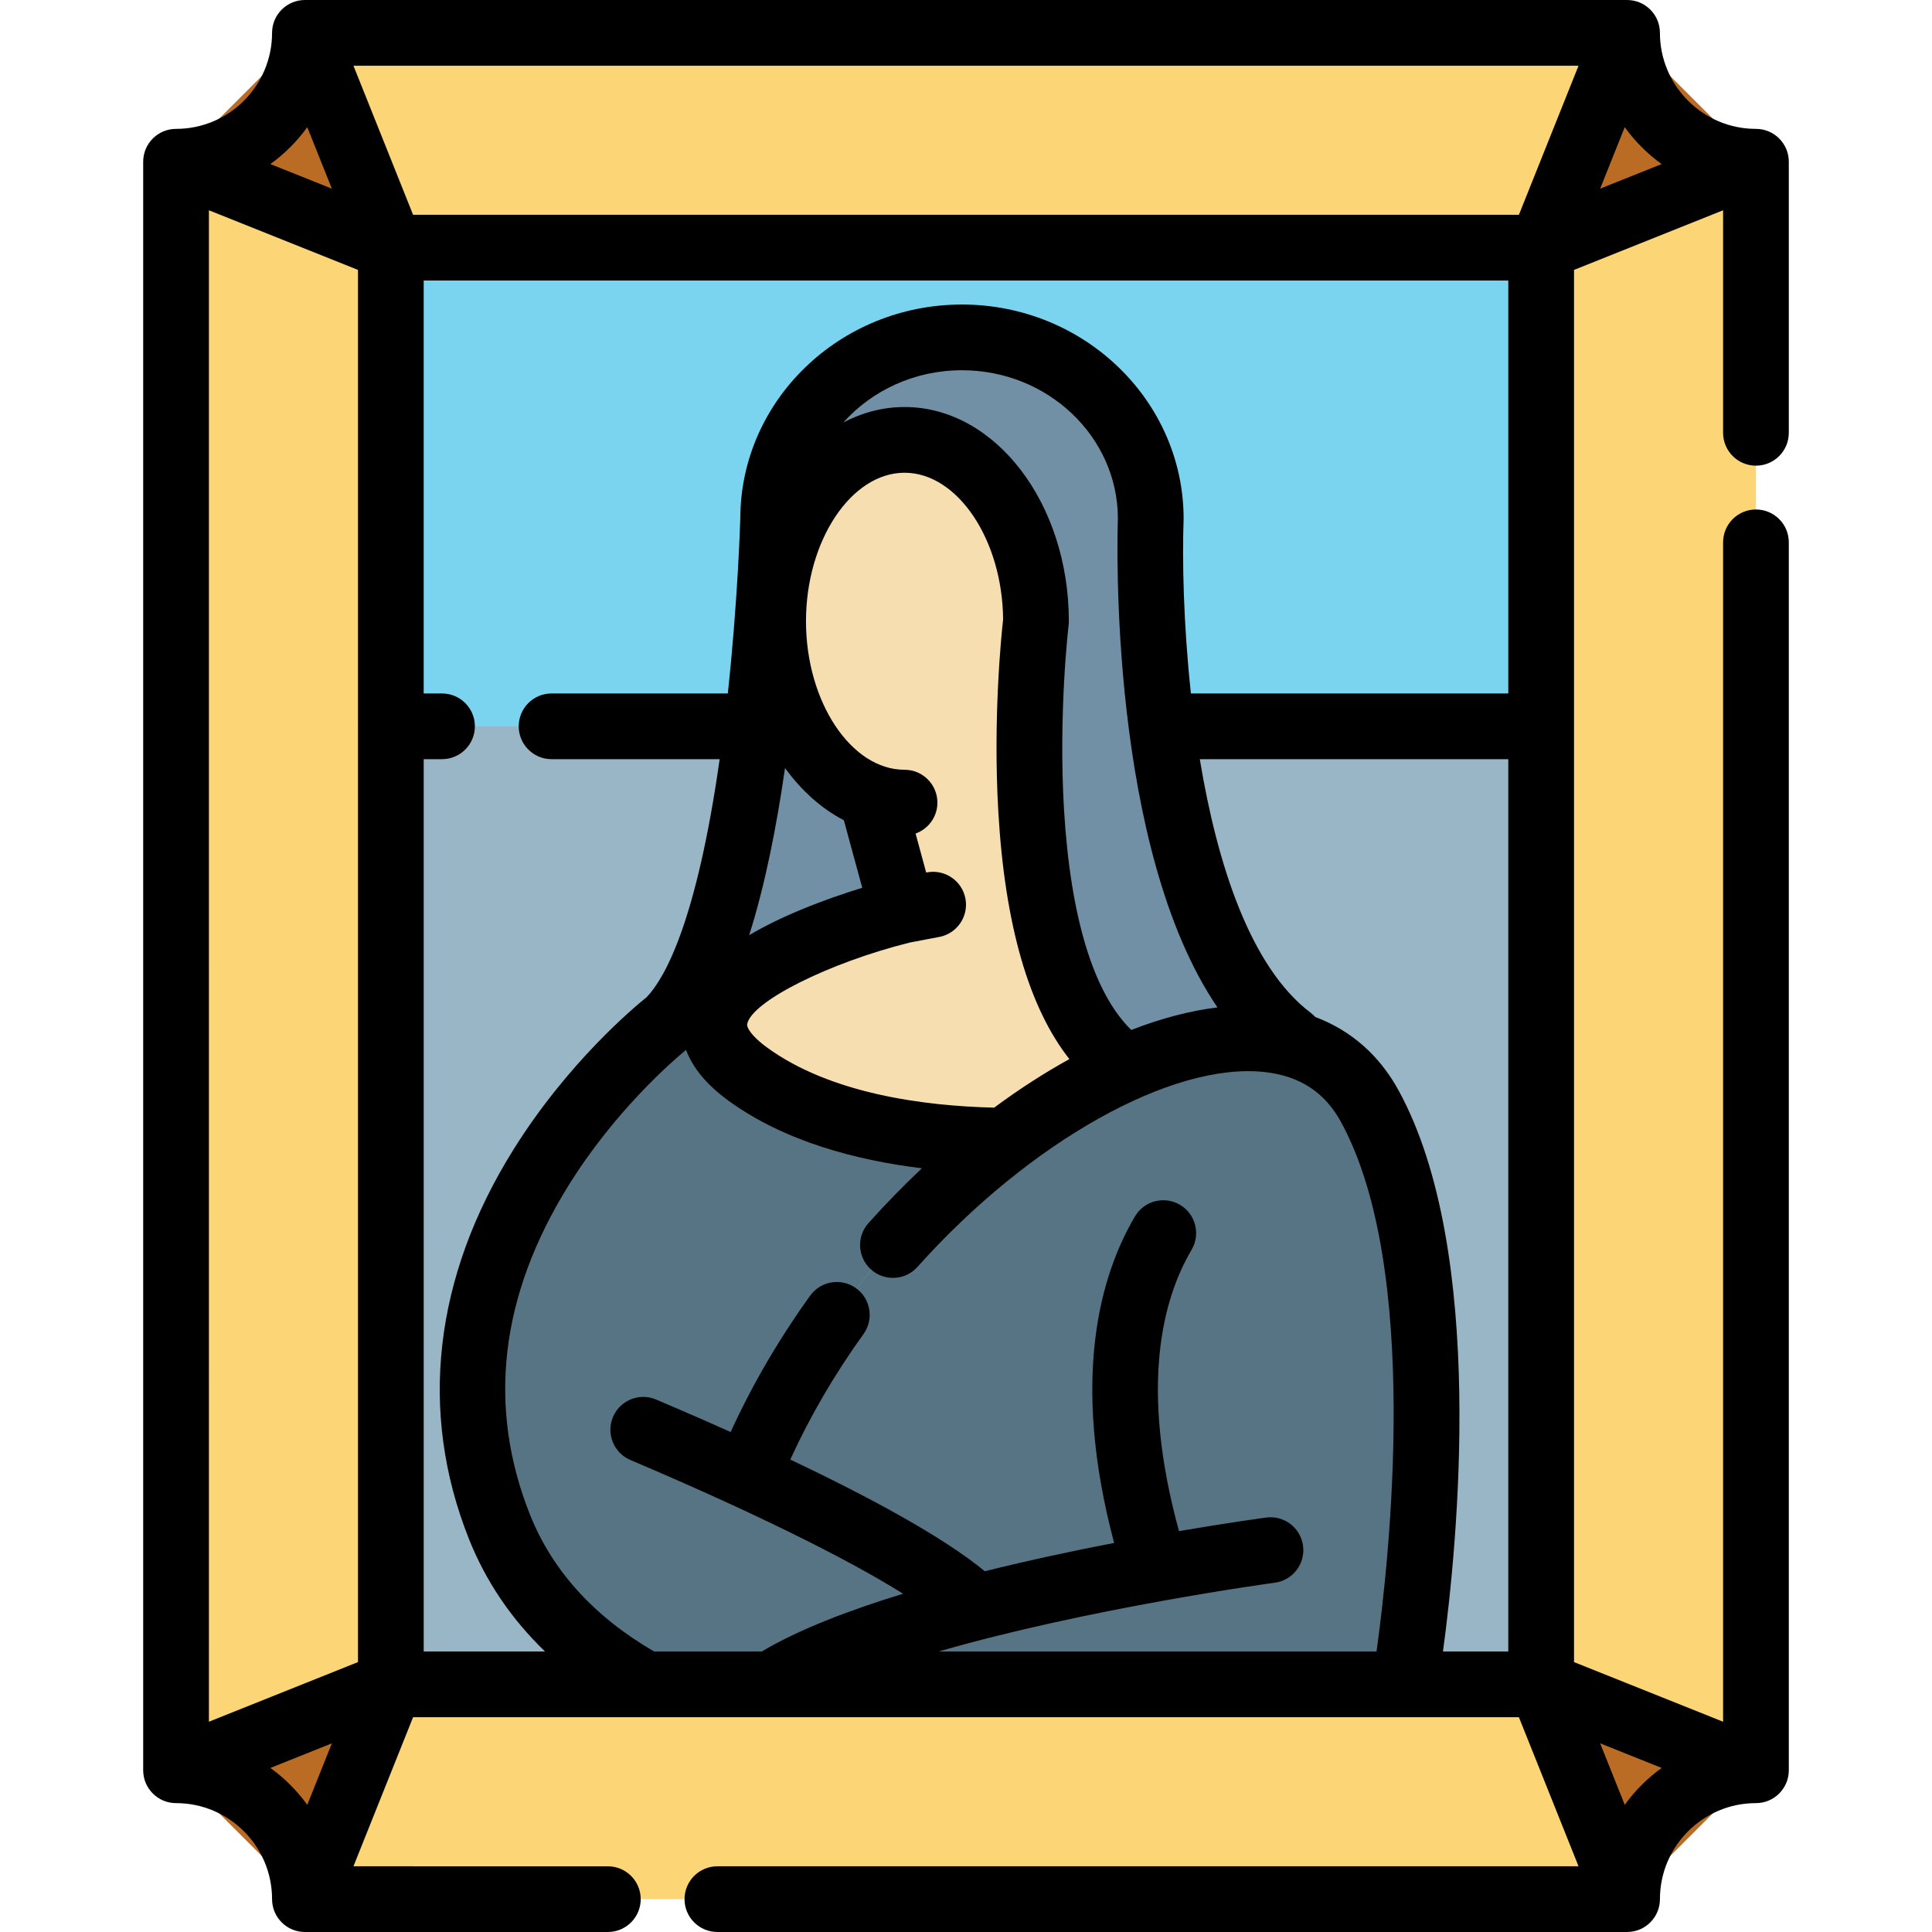
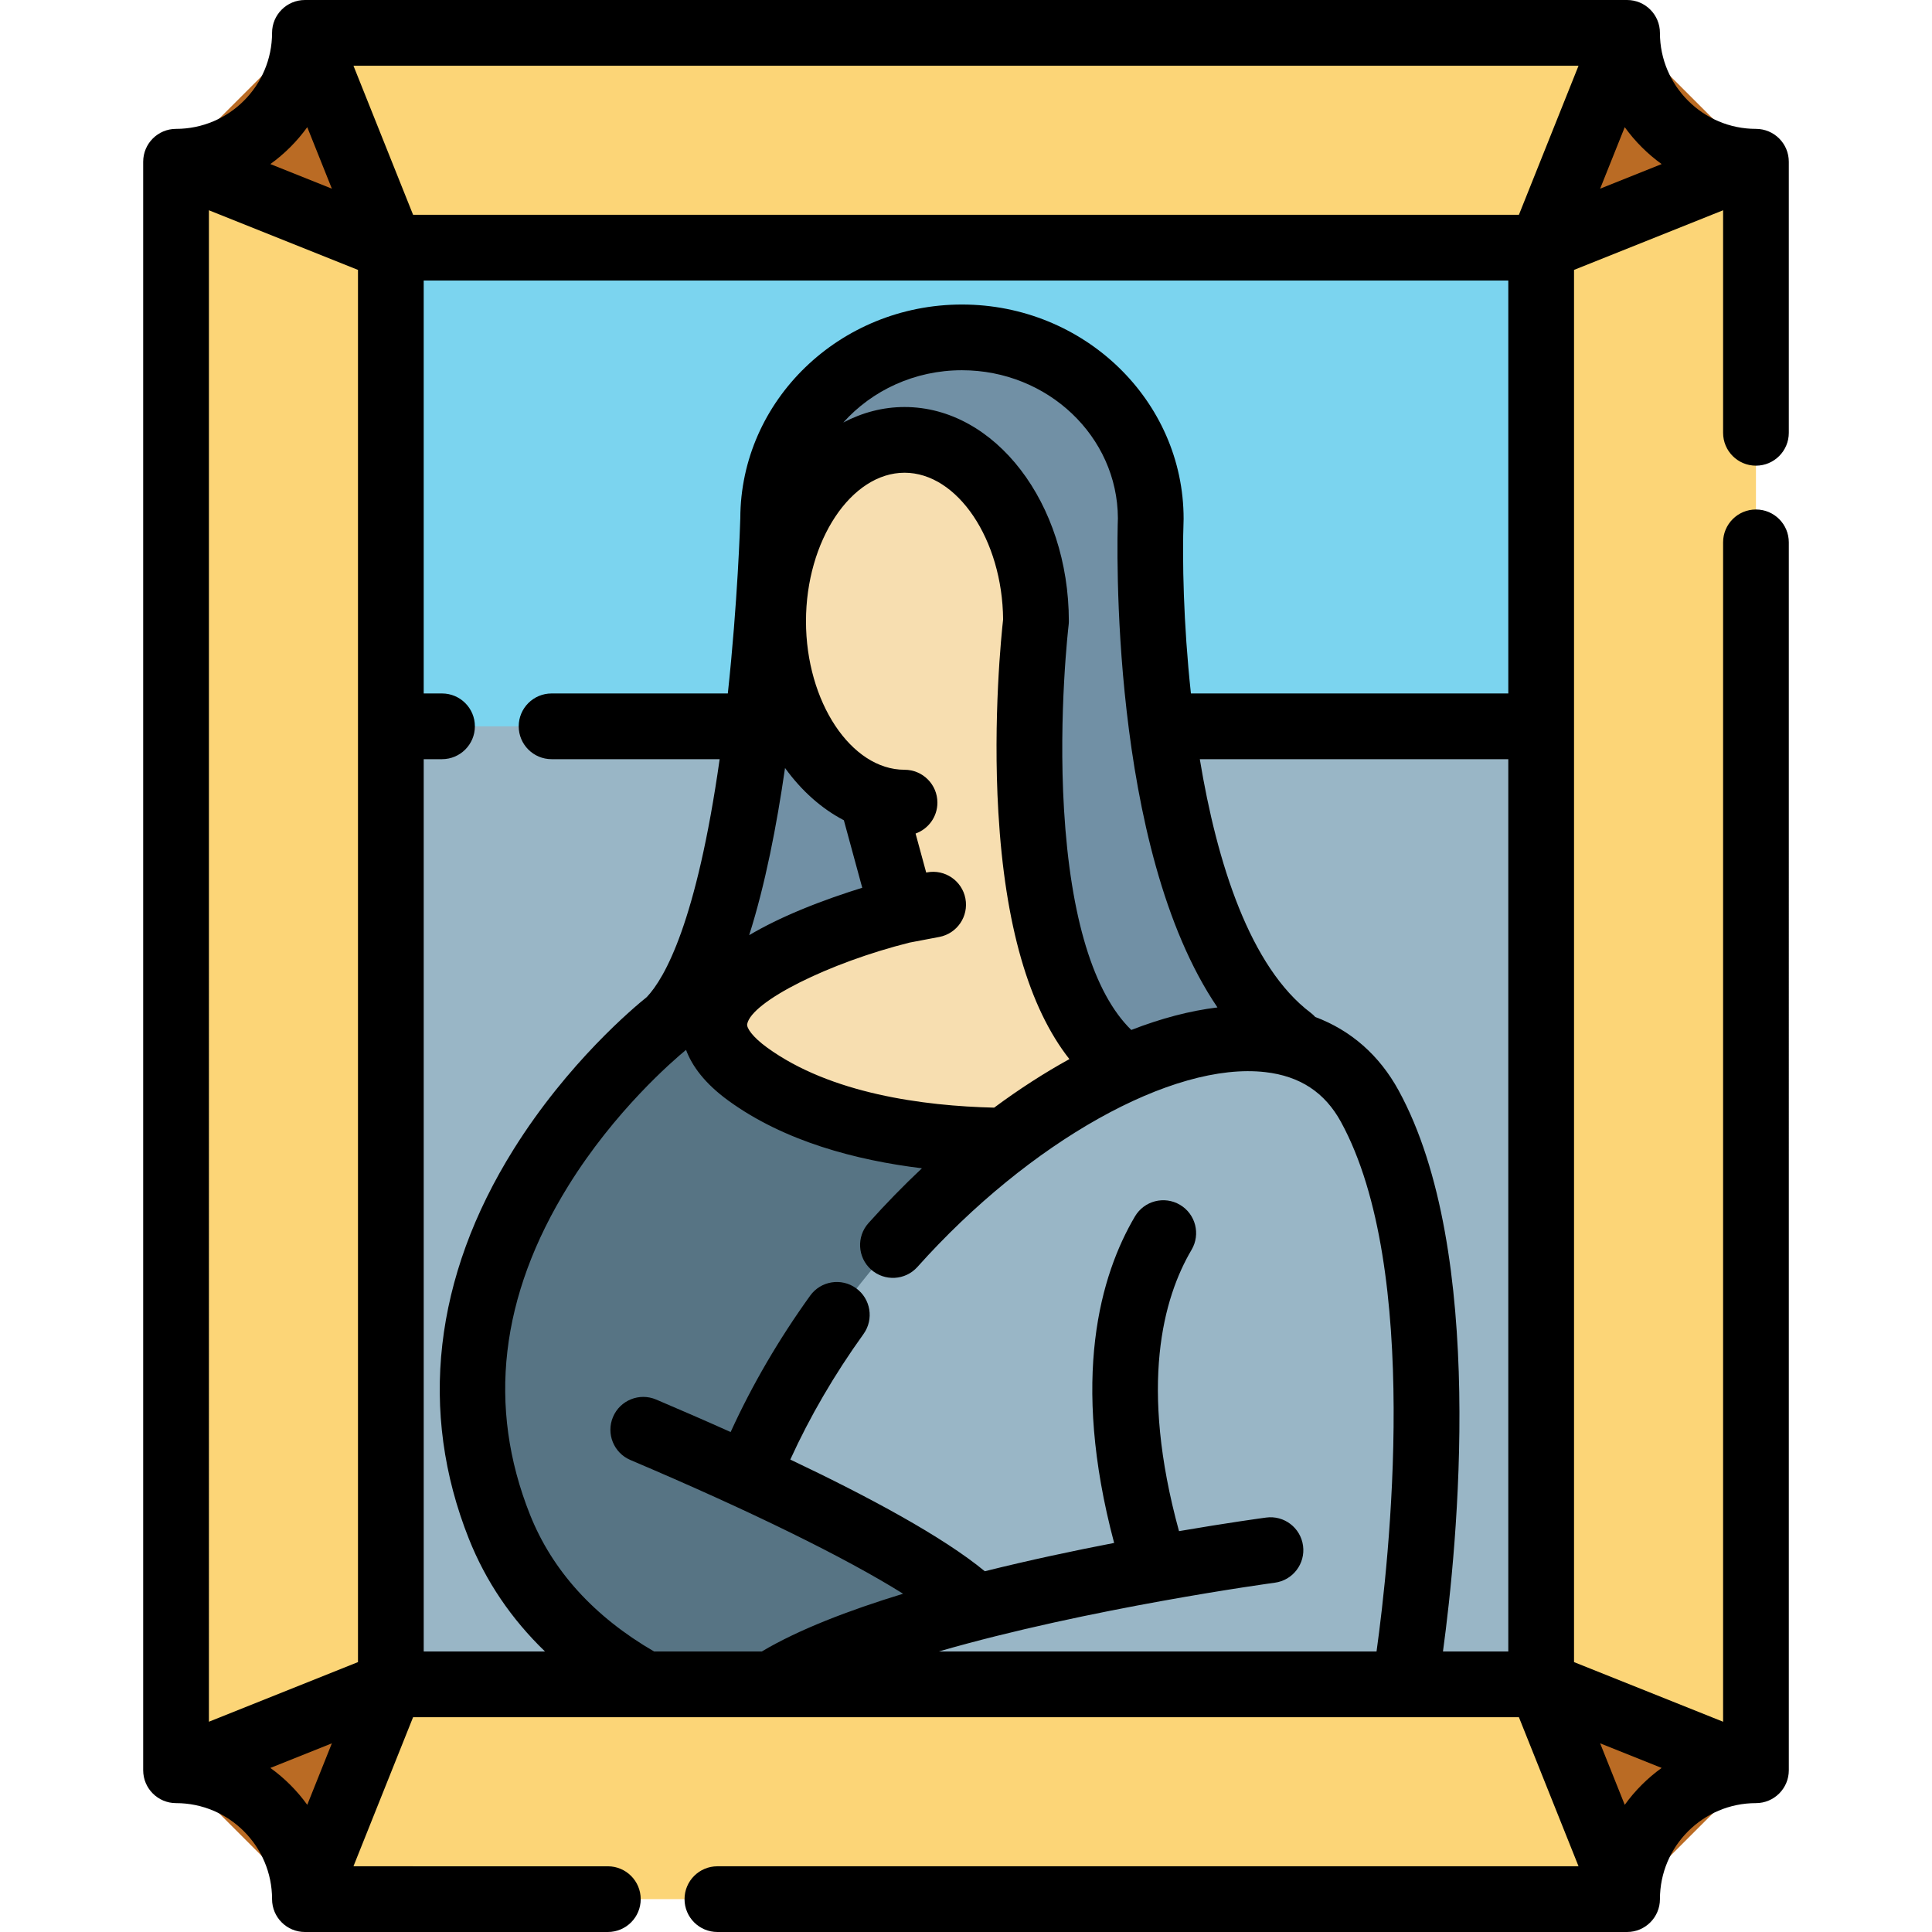
<svg xmlns="http://www.w3.org/2000/svg" version="1.1" id="Layer_1" viewBox="0 0 512 512" xml:space="preserve">
  <path style="fill:#FCD577;" d="M465.345,469.139V42.861c-18.862,0-34.153-15.29-34.153-34.153H80.808  c0,18.862-15.29,34.153-34.153,34.153v426.279c18.862,0,34.153,15.29,34.153,34.153h350.383  C431.192,484.431,446.483,469.139,465.345,469.139z" />
  <rect x="103.573" y="65.631" style="fill:#99B6C6;" width="304.843" height="380.738" />
  <rect x="103.573" y="65.631" style="fill:#7BD4EF;" width="304.843" height="126.851" />
  <g>
    <path style="fill:#7190A5;" d="M204.893,164.641c0,22.361,11.076,41.169,26.076,46.533l8.197,30.116   c0,0-42.423,10.495-49.017,26.227l-8.348-2.647c14.28-22.593,19.865-75.175,21.943-105.244l1.324,0.104   C204.951,161.344,204.893,162.981,204.893,164.641z" />
    <path style="fill:#7190A5;" d="M341.705,275.04l-0.94,1.196c-12.016-2.74-26.784-0.093-42.376,6.792c0,0,0,0-0.012,0   c-35.178-24.067-23.824-118.387-23.824-118.387c0-26.552-15.604-48.065-34.83-48.065c-18.03,0-32.868,18.913-34.656,43.154   l-1.324-0.104c0.917-13.27,1.149-22.152,1.149-22.152c0-26.552,22.396-48.065,50.027-48.065c27.632,0,50.039,21.513,50.039,48.065   C304.959,137.474,301.105,243.67,341.705,275.04z" />
  </g>
  <g>
    <path style="fill:#577484;" d="M198.008,391.07c23.766,10.983,50.318,24.602,60.616,34.9c-21.235,5.48-41.796,12.341-54.288,20.399   h-33.332c-16.939-9.369-31.08-22.744-38.65-41.761C102.168,328.76,177.25,270.71,177.25,270.71c1.614-1.614,3.123-3.576,4.551-5.84   l8.348,2.647c-2.194,5.201-0.464,10.971,7.999,17.125c19.54,14.211,47.763,17.473,68.255,17.659   c-27.121,20.677-52.86,51.525-67.489,86.831L198.008,391.07z" />
-     <path style="fill:#577484;" d="M258.624,425.97c-10.298-10.298-36.85-23.917-60.616-34.9l0.906-1.939   c14.629-35.306,40.368-66.154,67.489-86.831c0.012,0,0.012,0,0.012,0c10.635-8.115,21.49-14.652,31.962-19.273   c0.012,0,0.012,0,0.012,0c15.592-6.885,30.36-9.532,42.376-6.792c9.427,2.136,17.148,7.605,22.245,16.916   c27.086,49.54,9.288,153.217,9.288,153.217H204.336C216.828,438.311,237.389,431.45,258.624,425.97z" />
  </g>
  <path style="fill:#F7DEB0;" d="M230.969,211.174c-15-5.364-26.076-24.172-26.076-46.533c0-1.66,0.058-3.297,0.174-4.911  c1.788-24.242,16.626-43.154,34.656-43.154c19.226,0,34.83,21.513,34.83,48.065c0,0-11.355,94.319,23.824,118.387  c-10.472,4.621-21.328,11.157-31.962,19.273c0,0,0,0-0.012,0c-20.492-0.186-48.715-3.448-68.255-17.659  c-8.464-6.153-10.194-11.923-7.999-17.125c6.594-15.732,49.017-26.227,49.017-26.227L230.969,211.174z" />
  <g>
    <polyline style="fill:#BA6B24;" points="431.192,8.707 408.423,65.629 465.345,42.861  " />
    <polyline style="fill:#BA6B24;" points="431.192,503.293 408.423,446.371 465.345,469.139  " />
    <polyline style="fill:#BA6B24;" points="80.808,503.293 103.577,446.371 46.655,469.139  " />
    <polyline style="fill:#BA6B24;" points="46.655,42.861 103.577,65.629 80.808,8.707  " />
  </g>
  <path d="M465.345,123.408c4.809,0,8.707-3.899,8.707-8.707v-71.84c0-4.809-3.899-8.707-8.707-8.707  c-14.031,0-25.446-11.415-25.446-25.446c0-4.809-3.899-8.707-8.707-8.707H80.808C75.999,0,72.1,3.899,72.1,8.707  c0,14.031-11.415,25.446-25.446,25.446c-4.809,0-8.707,3.899-8.707,8.707v426.279c0,4.809,3.899,8.707,8.707,8.707  c14.031,0,25.446,11.415,25.446,25.446c0,4.809,3.899,8.707,8.707,8.707h80.281c4.809,0,8.707-3.899,8.707-8.707  c0-4.809-3.899-8.707-8.707-8.707H93.669l15.802-39.506h293.056l15.803,39.506H190.115c-4.809,0-8.707,3.899-8.707,8.707  c0,4.809,3.899,8.707,8.707,8.707h241.078c4.809,0,8.707-3.899,8.707-8.707c0-14.031,11.415-25.446,25.446-25.446  c4.809,0,8.707-3.899,8.707-8.707V143.726c0-4.809-3.899-8.707-8.707-8.707c-4.809,0-8.707,3.899-8.707,8.707v312.552  l-39.506-15.802V192.571c0-0.03,0.005-0.059,0.005-0.089s-0.005-0.059-0.005-0.089V71.524l39.506-15.802v58.979  C456.638,119.51,460.536,123.408,465.345,123.408z M402.528,56.921H109.472L93.669,17.415h324.661L402.528,56.921z M94.87,71.524  v120.878c0,0.027-0.003,0.052-0.003,0.079c0,0.027,0.003,0.052,0.003,0.079v247.915l-39.506,15.802V55.722L94.87,71.524z   M81.428,33.703L87.947,50L71.65,43.481C75.413,40.767,78.716,37.465,81.428,33.703z M71.65,468.52L87.947,462l-6.519,16.297  C78.716,474.535,75.413,471.232,71.65,468.52z M112.285,201.189h4.858c4.809,0,8.707-3.899,8.707-8.707s-3.899-8.707-8.707-8.707  h-4.858V74.336h287.432v109.438h-84.113c-2.007-18.597-2.31-35.63-1.941-45.987c0.003-0.103,0.006-0.21,0.006-0.313  c0-31.305-26.353-56.773-58.746-56.773c-32.343,0-58.664,25.398-58.735,56.645c-0.048,1.636-0.686,22.061-3.308,46.428h-46.71  c-4.809,0-8.707,3.899-8.707,8.707s3.899,8.707,8.707,8.707h44.546c-6.127,43.15-14.51,57.979-19.305,63.039  c-3.288,2.634-20.882,17.291-35.309,40.371c-21.151,33.838-25.244,69.534-11.834,103.228c4.478,11.25,11.238,21.217,20.167,29.835  h-32.148V201.189z M364.796,437.664H248.769c39.715-11.5,88.397-18.142,89.08-18.233c4.766-0.64,8.111-5.022,7.471-9.79  c-0.64-4.765-5.014-8.118-9.788-7.471c-1.181,0.158-10.12,1.377-23.084,3.596c-10.613-38.687-4.189-61.822,3.329-74.557  c2.444-4.141,1.068-9.481-3.072-11.925c-4.141-2.443-9.48-1.068-11.925,3.072c-9.135,15.477-17.154,42.833-5.524,86.536  c-10.634,2.051-22.451,4.56-34.274,7.505c-11.048-9.124-30.744-19.727-51.544-29.601c5.184-11.374,11.687-22.54,19.4-33.264  c2.807-3.904,1.919-9.345-1.984-12.153c-3.904-2.807-9.345-1.918-12.153,1.984c-8.36,11.625-15.425,23.756-21.074,36.141  c-6.756-3.033-13.427-5.929-19.754-8.616c-4.427-1.88-9.539,0.186-11.417,4.611c-1.88,4.427,0.186,9.539,4.611,11.417  c31.947,13.564,57.025,25.902,72.263,35.438c-14.474,4.426-27.768,9.54-37.455,15.307h-28.538  c-15.913-9.245-26.982-21.436-32.889-36.275c-11.378-28.588-7.962-57.9,10.151-87.121c12.309-19.858,27.632-33.092,31.205-36.04  c1.577,4.223,4.896,8.853,11.227,13.457c14.82,10.779,33.815,15.79,51.286,17.925c-4.831,4.546-9.571,9.392-14.17,14.533  c-3.206,3.584-2.899,9.089,0.685,12.295c3.584,3.204,9.089,2.9,12.295-0.685c29.717-33.225,67.626-54.46,92.186-51.627  c9.217,1.061,15.778,5.38,20.056,13.205C376.7,336.341,368.122,413.709,364.796,437.664z M264.577,215.324  c1.748,29.782,8.065,51.676,18.823,65.35c-6.635,3.652-13.315,7.955-19.937,12.864c-18.741-0.45-43.364-3.699-60.194-15.939  c-3.893-2.831-5.452-5.208-5.255-6.219c1.167-5.977,21.651-16.241,43.037-21.585l7.866-1.494c4.724-0.897,7.827-5.456,6.929-10.18  c-0.897-4.725-5.459-7.826-10.18-6.929l-0.215,0.041l-2.813-10.336c3.369-1.202,5.785-4.412,5.785-8.194  c0-4.809-3.899-8.707-8.707-8.707c-14.16,0-26.122-18.023-26.122-39.358s11.963-39.358,26.122-39.358  c14.053,0,25.941,17.753,26.12,38.875C265.404,168.005,263.103,190.207,264.577,215.324z M208.042,203.525  c4.327,5.99,9.636,10.752,15.591,13.851l4.87,17.893c-4.51,1.394-10.328,3.361-16.282,5.833c-5.228,2.171-9.769,4.412-13.681,6.728  C202.781,234.483,205.839,218.819,208.042,203.525z M299.803,272.949c-9.98-9.735-16.117-29.755-17.827-58.409  c-1.524-25.536,1.189-48.635,1.216-48.863c0.042-0.345,0.063-0.693,0.063-1.04c0-31.305-19.53-56.773-43.537-56.773  c-5.736,0-11.213,1.469-16.233,4.109c7.585-8.471,18.859-13.857,31.435-13.857c22.74,0,41.25,17.578,41.332,39.214  c-0.195,5.754-2.406,87.317,26.386,129.647C315.354,267.861,307.68,269.887,299.803,272.949z M382.402,437.664  c3.798-27.963,11.624-105.935-11.759-148.689c-5.101-9.33-12.63-15.915-22.083-19.464c-0.361-0.398-0.76-0.771-1.205-1.106  c-16.086-12.139-24.845-39.671-29.394-67.214h81.753v236.474h-17.312V437.664z M440.35,468.52c-3.763,2.712-7.066,6.015-9.778,9.778  L424.053,462L440.35,468.52z M430.572,33.703c2.712,3.763,6.015,7.066,9.778,9.778L424.053,50L430.572,33.703z" />
</svg>